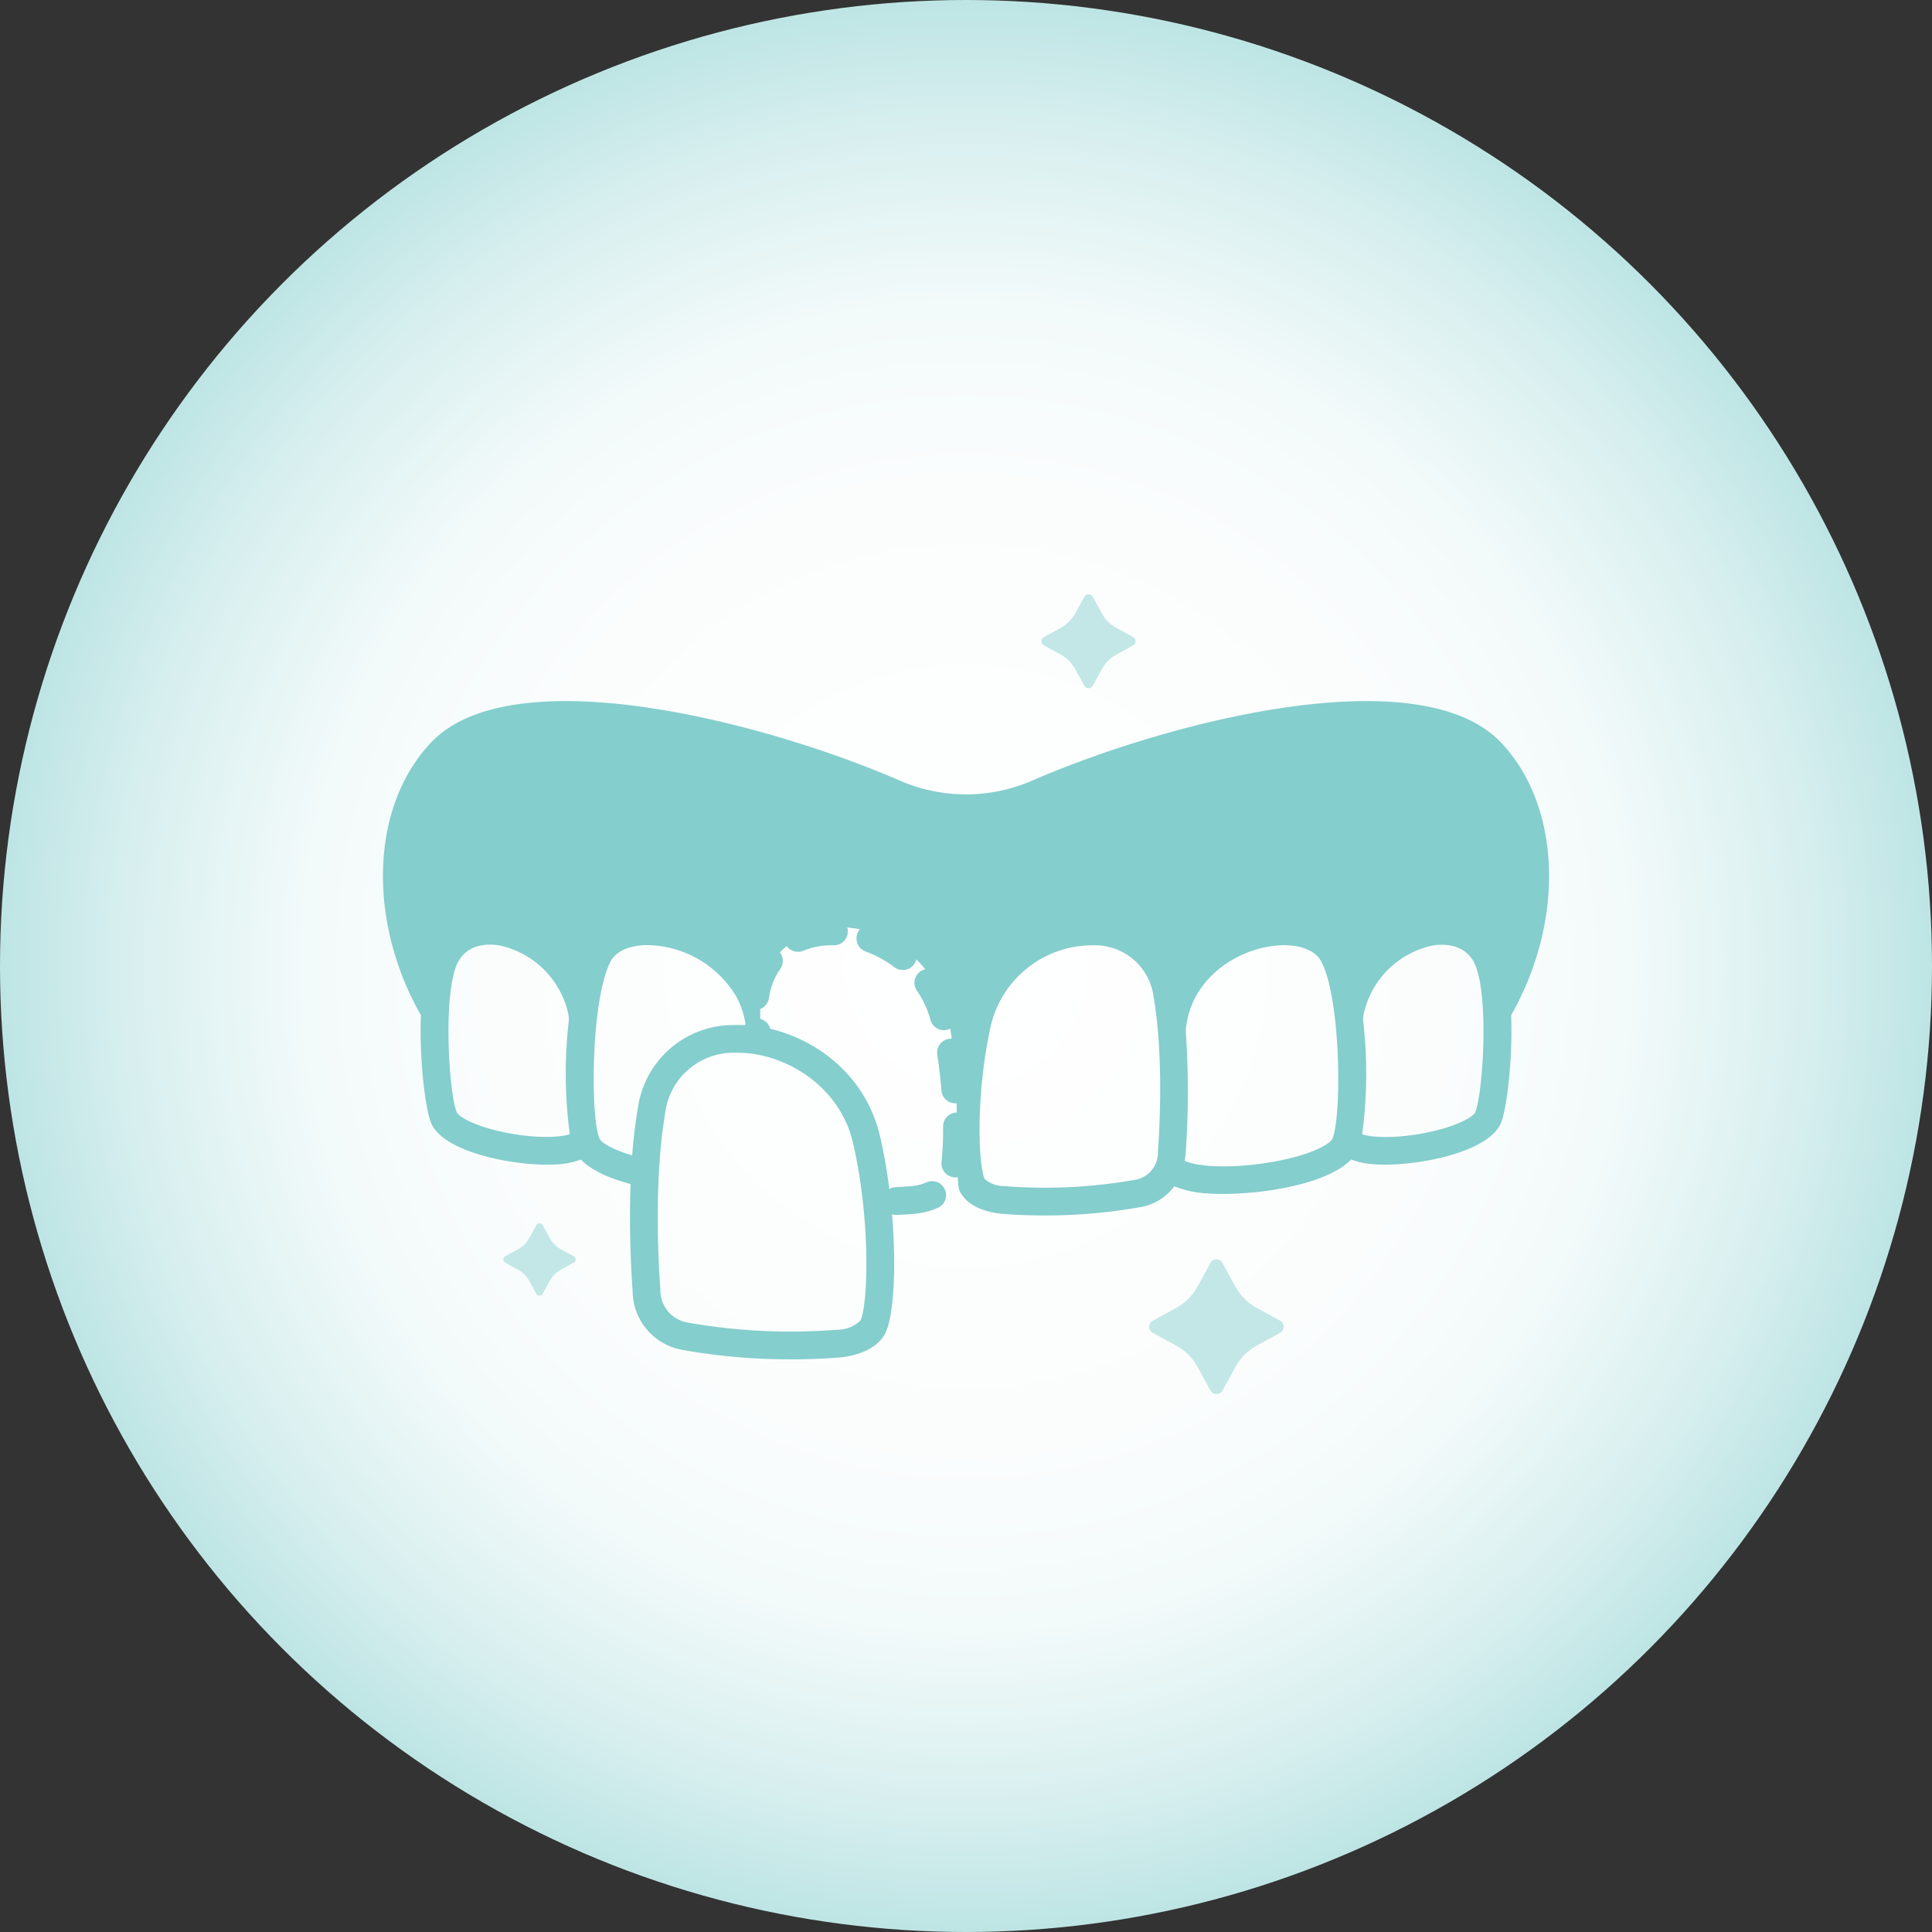
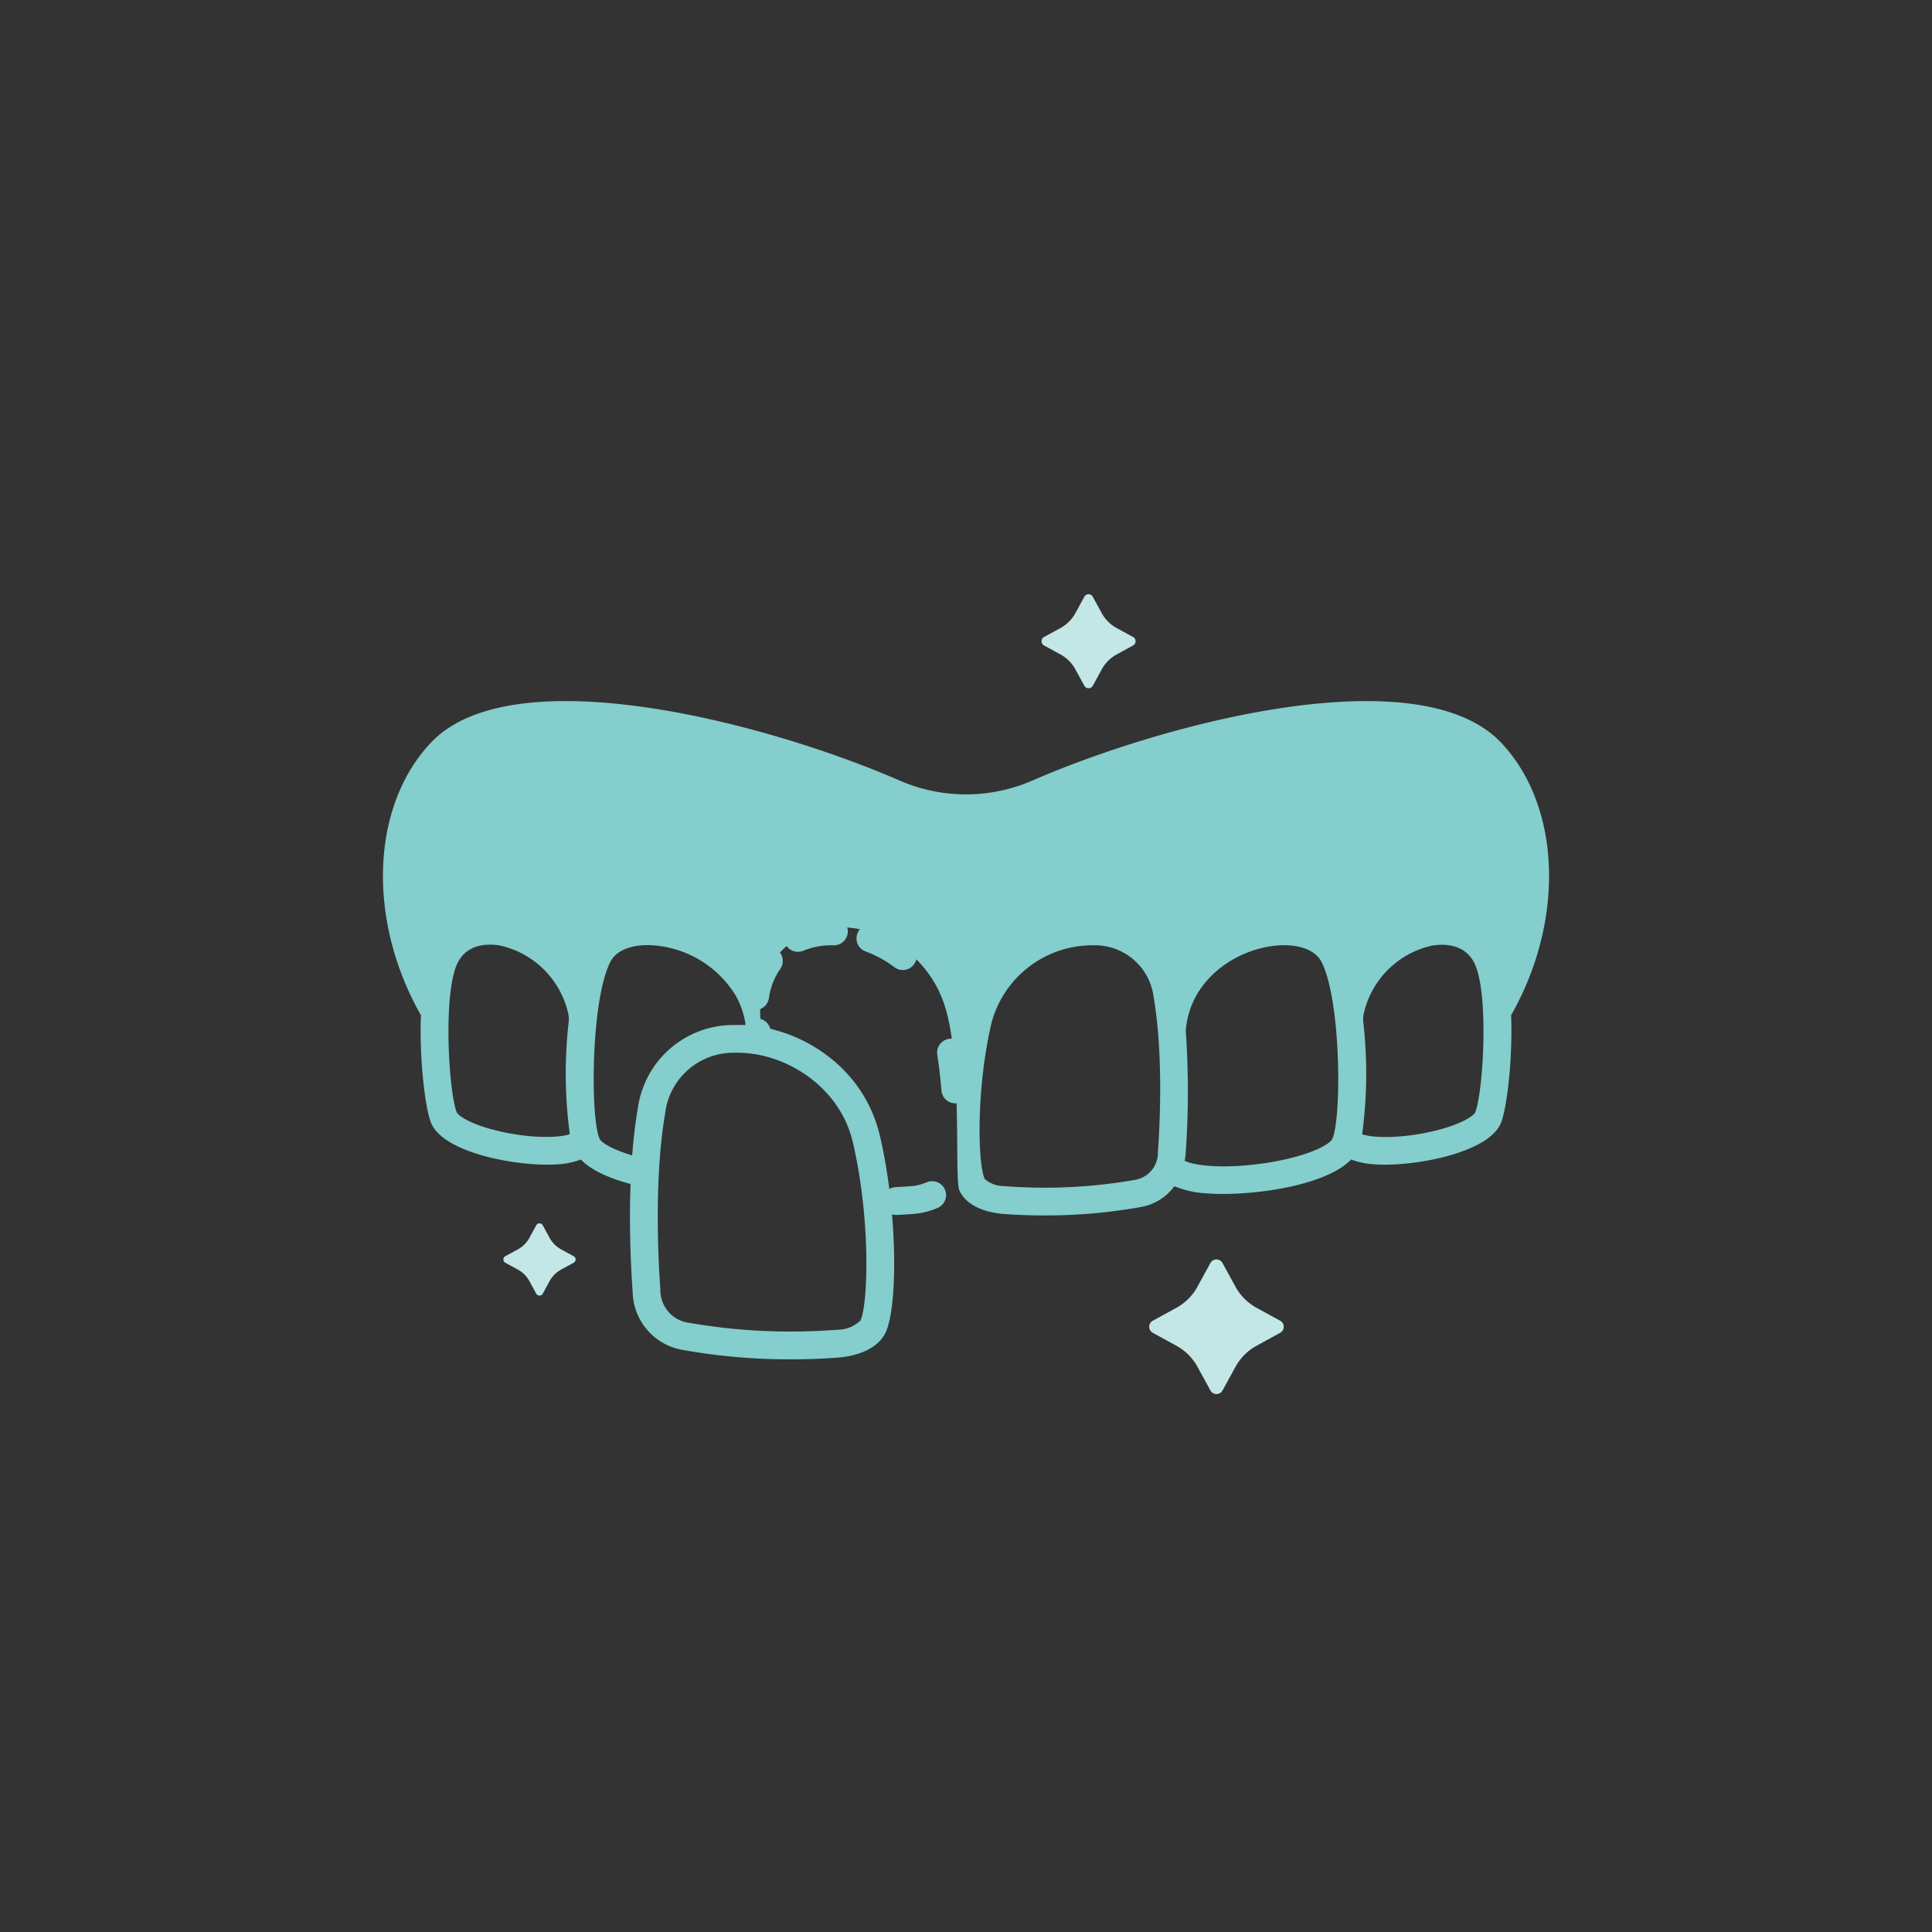
<svg xmlns="http://www.w3.org/2000/svg" width="314" height="314" viewBox="0 0 314 314">
  <rect x="0" y="0" width="314" height="314" fill="#333333" stroke="none" />
  <defs>
    <radialGradient id="radial-gradient" cx="0.5" cy="0.5" r="0.635" gradientUnits="objectBoundingBox">
      <stop offset="0" stop-color="#fff" />
      <stop offset="0.39" stop-color="#fbfdfd" />
      <stop offset="0.533" stop-color="#f3fafa" />
      <stop offset="0.679" stop-color="#d8efef" />
      <stop offset="1" stop-color="#84cecd" />
    </radialGradient>
  </defs>
  <g id="Group_8" data-name="Group 8" transform="translate(-1127 -202)">
-     <circle id="Ellipse_6" data-name="Ellipse 6" cx="157" cy="157" r="157" transform="translate(1127 202)" fill="url(#radial-gradient)" />
    <g id="Solid" transform="translate(1188.156 280.025)">
      <path id="Path_6" data-name="Path 6" d="M93.717,90.922l-2.1,3.836A8.672,8.672,0,0,1,88.182,98.2l-3.835,2.1a1.119,1.119,0,0,0,0,1.958l3.835,2.1a8.666,8.666,0,0,1,3.444,3.446l2.1,3.835a1.119,1.119,0,0,0,1.958,0l2.1-3.835a8.666,8.666,0,0,1,3.444-3.446l3.835-2.1a1.119,1.119,0,0,0,0-1.958l-3.835-2.1a8.672,8.672,0,0,1-3.445-3.444l-2.1-3.836a1.119,1.119,0,0,0-1.965-.006Z" transform="translate(41.849 36.331)" fill="#c2e7e6" />
      <path id="Path_7" data-name="Path 7" d="M79.108,18.962l-1.462,2.672a6.059,6.059,0,0,1-2.41,2.41L72.56,25.508a.78.78,0,0,0,0,1.371l2.676,1.464a6.049,6.049,0,0,1,2.41,2.41l1.464,2.676a.782.782,0,0,0,1.371,0l1.464-2.676a6.048,6.048,0,0,1,2.41-2.41l2.676-1.464a.78.78,0,0,0,0-1.371l-2.682-1.464a6.059,6.059,0,0,1-2.41-2.41l-1.464-2.676a.78.78,0,0,0-1.366,0Z" transform="translate(35.969 0)" fill="#c2e7e6" />
      <path id="Path_8" data-name="Path 8" d="M19.062,86.626l-1.125,2.056a4.654,4.654,0,0,1-1.851,1.851L14.03,91.658a.6.6,0,0,0,0,1.053l2.056,1.125a4.654,4.654,0,0,1,1.851,1.851l1.125,2.056a.6.6,0,0,0,1.053,0l1.125-2.056a4.654,4.654,0,0,1,1.851-1.851l2.056-1.125a.6.6,0,0,0,0-1.053L23.09,90.533a4.654,4.654,0,0,1-1.851-1.851l-1.125-2.056a.6.6,0,0,0-1.053,0Z" transform="translate(6.938 34.488)" fill="#c2e7e6" />
      <path id="Path_9" data-name="Path 9" d="M46.63,59.015a2.244,2.244,0,0,0,.878-.179,11.817,11.817,0,0,1,4.616-.878h.34a2.26,2.26,0,0,0,.1-4.518h-.441a16.281,16.281,0,0,0-6.375,1.235,2.259,2.259,0,0,0,.881,4.341Z" transform="translate(21.907 17.654)" fill="#84cecd" />
      <path id="Path_10" data-name="Path 10" d="M53.674,58.58a17.733,17.733,0,0,1,4.669,2.551,2.26,2.26,0,0,0,2.735-3.6,22.236,22.236,0,0,0-5.859-3.2,2.259,2.259,0,1,0-1.547,4.245Z" transform="translate(25.863 18.039)" fill="#84cecd" />
      <path id="Path_11" data-name="Path 11" d="M62.8,66.543a2.259,2.259,0,0,0-1.892,2.575c.289,1.886.517,3.845.678,5.824a2.259,2.259,0,0,0,2.25,2.077h.185a2.259,2.259,0,0,0,2.068-2.434c-.169-2.087-.41-4.154-.714-6.145a2.259,2.259,0,0,0-2.575-1.9Z" transform="translate(30.267 24.273)" fill="#84cecd" />
-       <path id="Path_12" data-name="Path 12" d="M58.842,62.521a15.513,15.513,0,0,1,2.2,4.75,2.259,2.259,0,0,0,2.179,1.678,2.293,2.293,0,0,0,.586-.086,2.259,2.259,0,0,0,1.592-2.771,20.022,20.022,0,0,0-2.836-6.13,2.259,2.259,0,1,0-3.723,2.56Z" transform="translate(29.027 20.46)" fill="#84cecd" />
      <path id="Path_13" data-name="Path 13" d="M41.634,66.833a2.259,2.259,0,0,0,2.6-1.856l.041-.238a10.812,10.812,0,0,1,1.842-4.583A2.259,2.259,0,0,0,42.466,57.5a15.252,15.252,0,0,0-2.64,6.458l-.047.276a2.259,2.259,0,0,0,1.854,2.6Z" transform="translate(19.568 19.263)" fill="#84cecd" />
      <path id="Path_14" data-name="Path 14" d="M62.17,82.089a7.335,7.335,0,0,1-2.455.619q-1.249.1-2.56.166a2.26,2.26,0,0,0,.107,4.518h.108q1.39-.065,2.722-.175a11.924,11.924,0,0,0,4.057-1.054A2.261,2.261,0,0,0,62.171,82.1Z" transform="translate(27.261 32.043)" fill="#84cecd" />
-       <path id="Path_15" data-name="Path 15" d="M66.137,76.727a2.259,2.259,0,0,0-2.259-2.241h-.02a2.259,2.259,0,0,0-2.24,2.28v.514a47.874,47.874,0,0,1-.253,5.229,2.259,2.259,0,0,0,1.993,2.5,2.086,2.086,0,0,0,.256.014,2.259,2.259,0,0,0,2.243-2,53.018,53.018,0,0,0,.28-5.737Z" transform="translate(30.502 28.307)" fill="#84cecd" />
      <path id="Path_16" data-name="Path 16" d="M182.806,36.837c-13.142-13.886-53.726-3.582-76.209,6.175a26.971,26.971,0,0,1-21.5,0C62.609,33.255,22.023,22.95,8.887,36.837-.891,47.161-1.529,65.689,7.254,81.136c-.273,7.284.72,15.275,1.657,17.518,1.893,4.562,12.415,6.778,18.891,6.778.636,0,1.234-.021,1.78-.065a12.415,12.415,0,0,0,3.666-.773c2.161,2.259,6.446,3.765,10.995,4.64-.321-1.593-.59-3.194-.786-4.811-4.39-1.054-6.829-2.432-7.177-3.241-1.526-3.541-1.4-22.7,1.807-28.792.872-1.657,3.039-2.622,5.948-2.645h.095a17.146,17.146,0,0,1,14.353,8.309,13.871,13.871,0,0,1,1.657,5.771c.078,1.194,2.41,1.758,2.354-.941a34.428,34.428,0,0,1,0-5.335c3.091-15.84,25.239-13.311,30,2.386,2.788,9.2,1.432,27.824,2.282,29.687,1.416,3.1,5.649,3.687,6.912,3.791,2.176.179,4.481.268,6.82.268a87.293,87.293,0,0,0,15.742-1.368,8.6,8.6,0,0,0,5.457-3.38,16.033,16.033,0,0,0,5.318,1.166c.779.059,1.645.089,2.574.089,6.844,0,17.072-1.664,20.842-5.6a12.4,12.4,0,0,0,3.676.777c.547.044,1.143.065,1.78.065,6.476,0,17-2.222,18.891-6.778.932-2.243,1.925-10.242,1.657-17.518,8.773-15.447,8.135-33.975-1.636-44.3ZM19.9,99.971c-4.648-1.09-6.6-2.526-6.82-3.05-1.315-3.163-2.354-20.055.309-24.61,1.791-3.065,5.38-2.753,6.839-2.47A14.6,14.6,0,0,1,31.2,80.887a4.39,4.39,0,0,1,.063,1.4,73.791,73.791,0,0,0,.191,18.179C29.97,101.02,25.465,101.279,19.9,99.971Zm107.133,3.407a4.449,4.449,0,0,1-3.639,4.5,84.628,84.628,0,0,1-21.34,1.036,4.746,4.746,0,0,1-3.173-1.163C97.76,105.3,97.463,93.2,99.984,82.413a16.974,16.974,0,0,1,16.17-12.636h.405a9.6,9.6,0,0,1,9.776,8.38c1.664,9.65.953,21.744.7,25.221ZM155.4,101.2c-.425.987-3.916,2.844-10.341,3.88-7.193,1.163-12.263.494-13.677-.3a10.568,10.568,0,0,0,.151-1.054,140.017,140.017,0,0,0,.057-19.569,4.669,4.669,0,0,1,0-.833c.753-7.4,6.912-11.966,12.8-13.216,4.3-.911,7.991.014,9.195,2.3,3.211,6.082,3.339,25.242,1.813,28.791Zm23.2-4.267c-.218.524-2.172,1.958-6.82,3.05-5.573,1.306-10.071,1.054-11.552.5a73.778,73.778,0,0,0,.191-18.177,4.391,4.391,0,0,1,.063-1.4,14.6,14.6,0,0,1,10.969-11.046c1.456-.283,5.046-.593,6.839,2.47,2.663,4.547,1.624,21.435.309,24.6Z" transform="translate(0 5.835)" fill="#84cecd" />
      <path id="Path_17" data-name="Path 17" d="M54.009,119.378a98.632,98.632,0,0,1-17.8-1.545,9.767,9.767,0,0,1-8.035-9.489c-.3-4.083-1.133-18.3.848-29.788a15.655,15.655,0,0,1,15.707-13.51C54.1,64.76,65.545,71.006,68.373,83.1c2.9,12.427,2.893,27.589.946,31.856-1.538,3.372-6.2,4.011-7.591,4.125C59.264,119.278,56.656,119.378,54.009,119.378ZM33.472,79.32c-1.893,10.981-1.086,24.733-.792,28.687a5.335,5.335,0,0,0,4.368,5.387,96.637,96.637,0,0,0,24.3,1.178,5.457,5.457,0,0,0,3.854-1.5c1.285-2.818,1.64-16.653-1.235-28.952-2.2-9.4-11.433-14.76-19.114-14.567A11.181,11.181,0,0,0,33.465,79.32Z" transform="translate(13.491 23.524)" fill="#84cecd" />
      <path id="Path_18" data-name="Path 18" d="M44.285,70.215c.053-1.167.114-2.31.2-3.386a2.259,2.259,0,1,0-4.5-.364c-.065.8-.114,1.646-.161,2.494a33.609,33.609,0,0,1,4.463,1.256Z" transform="translate(19.606 23.196)" fill="#84cecd" />
    </g>
  </g>
</svg>